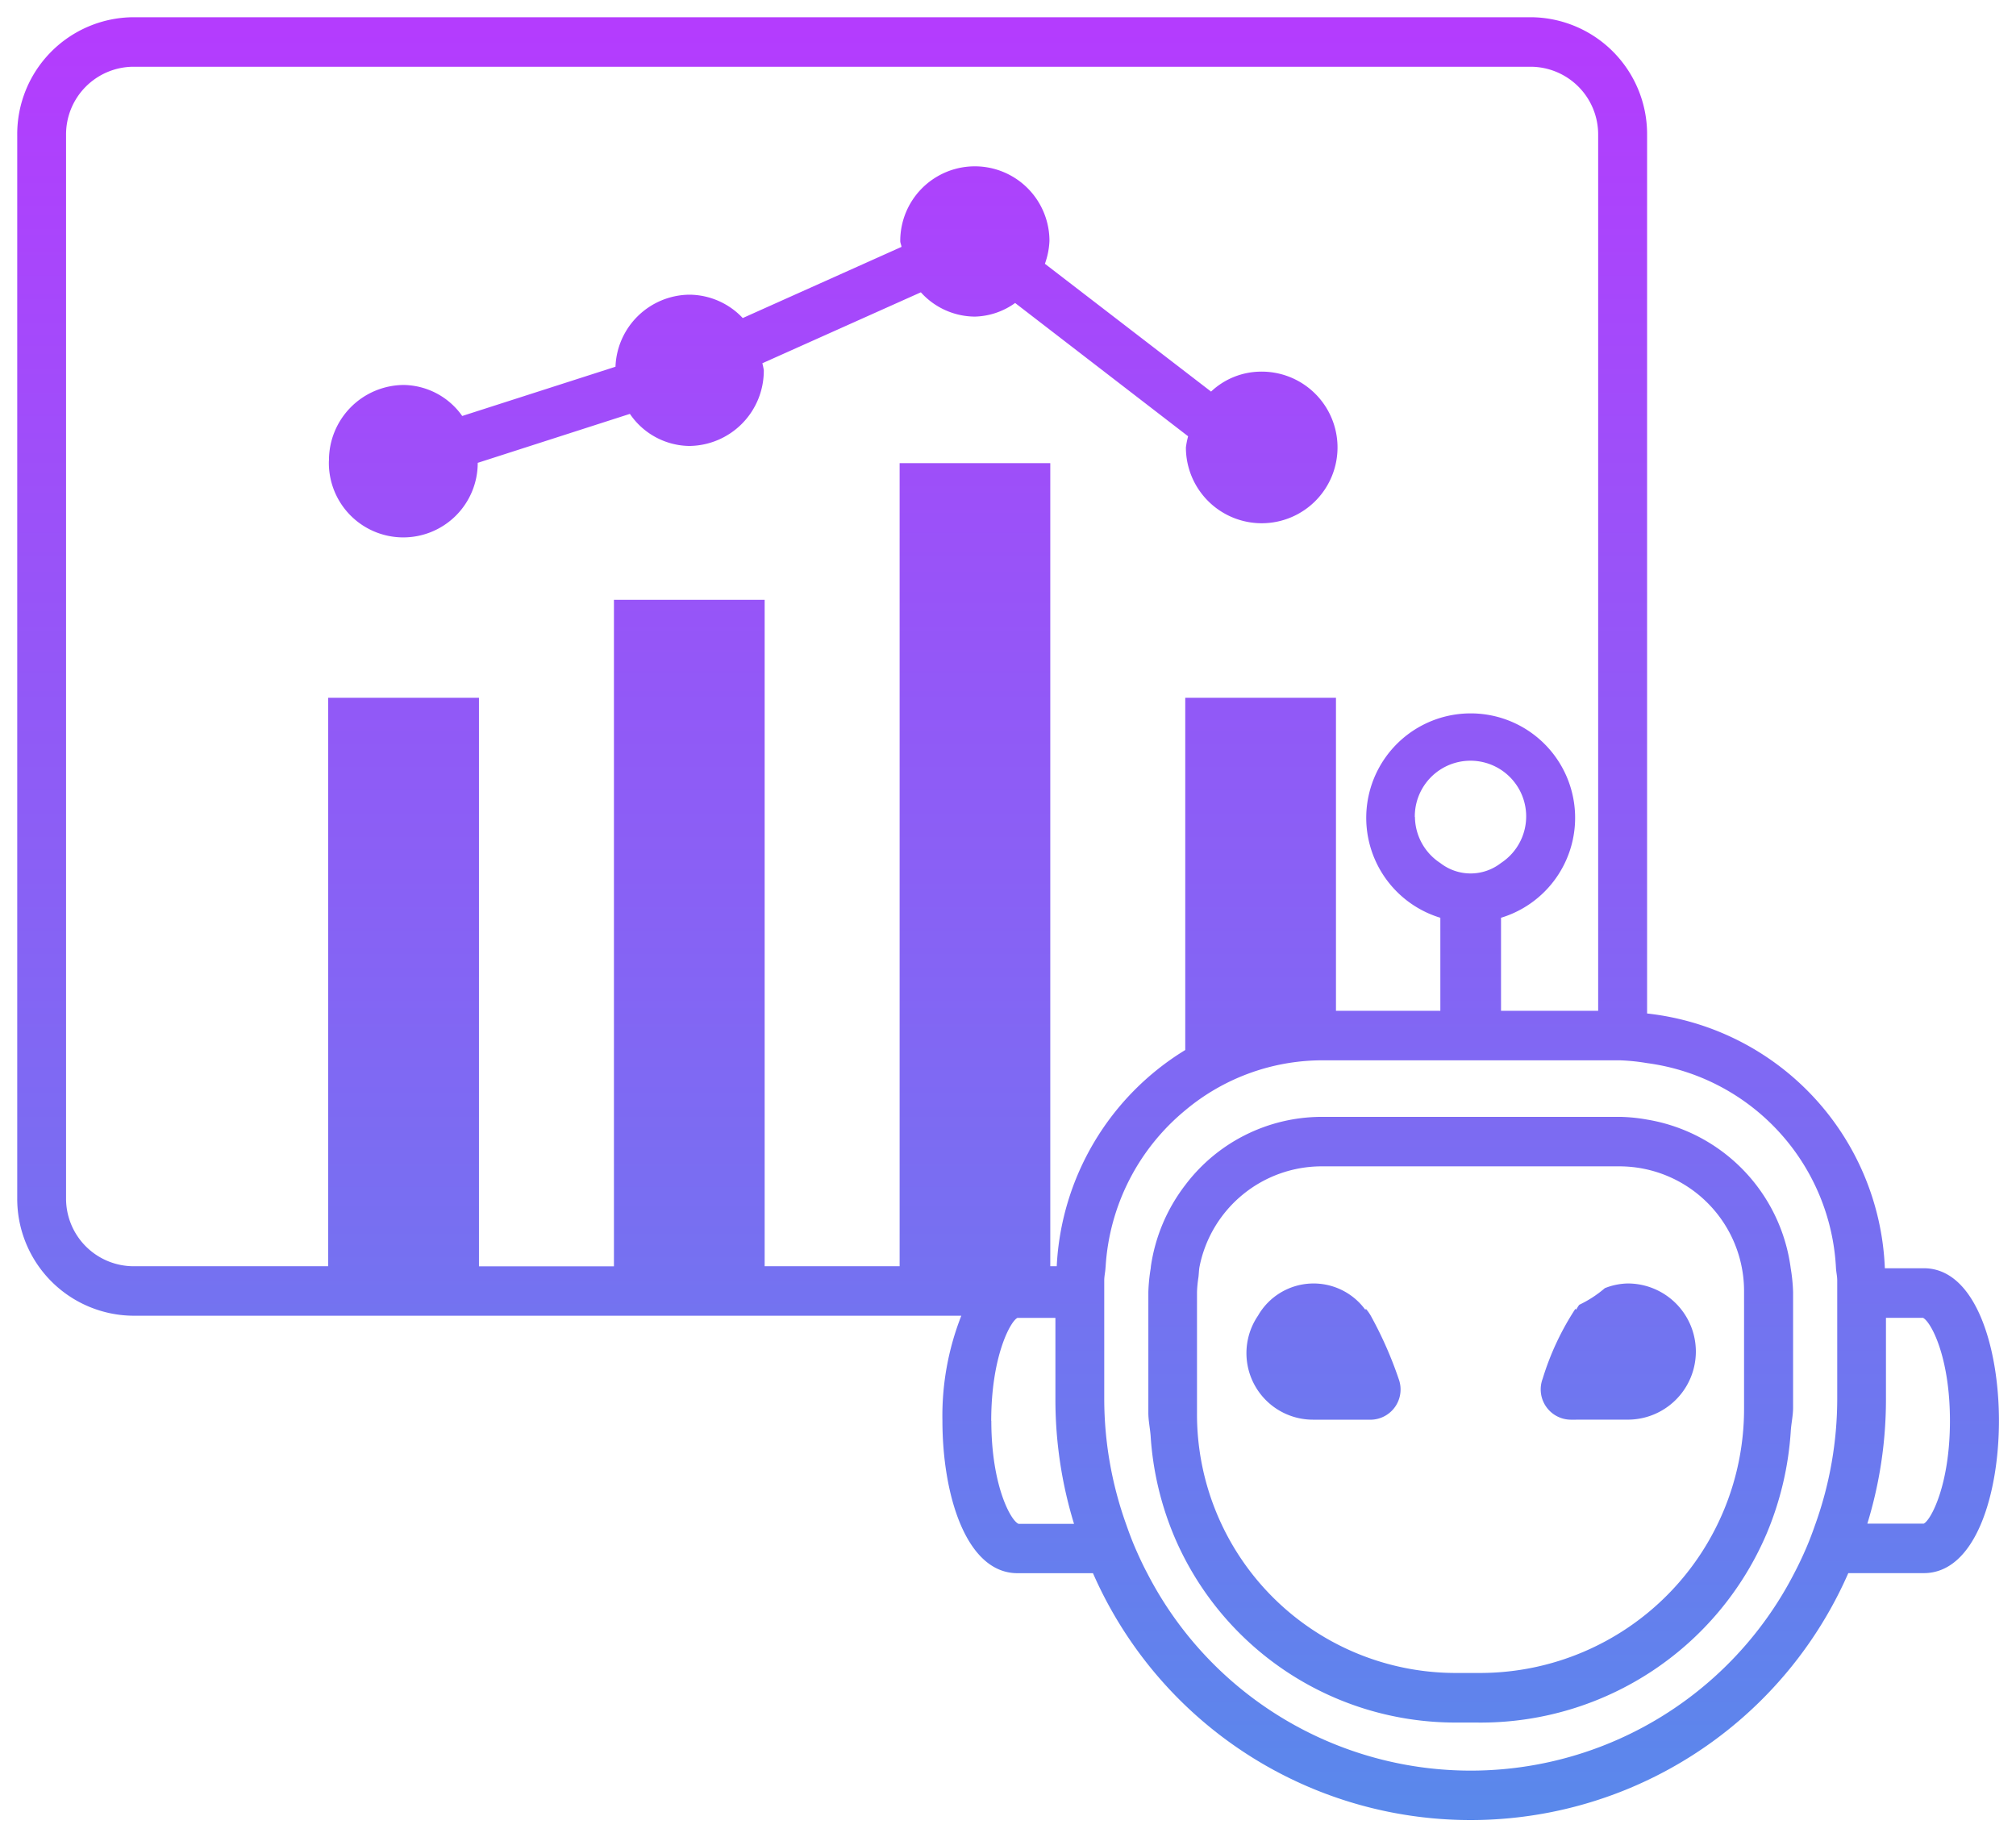
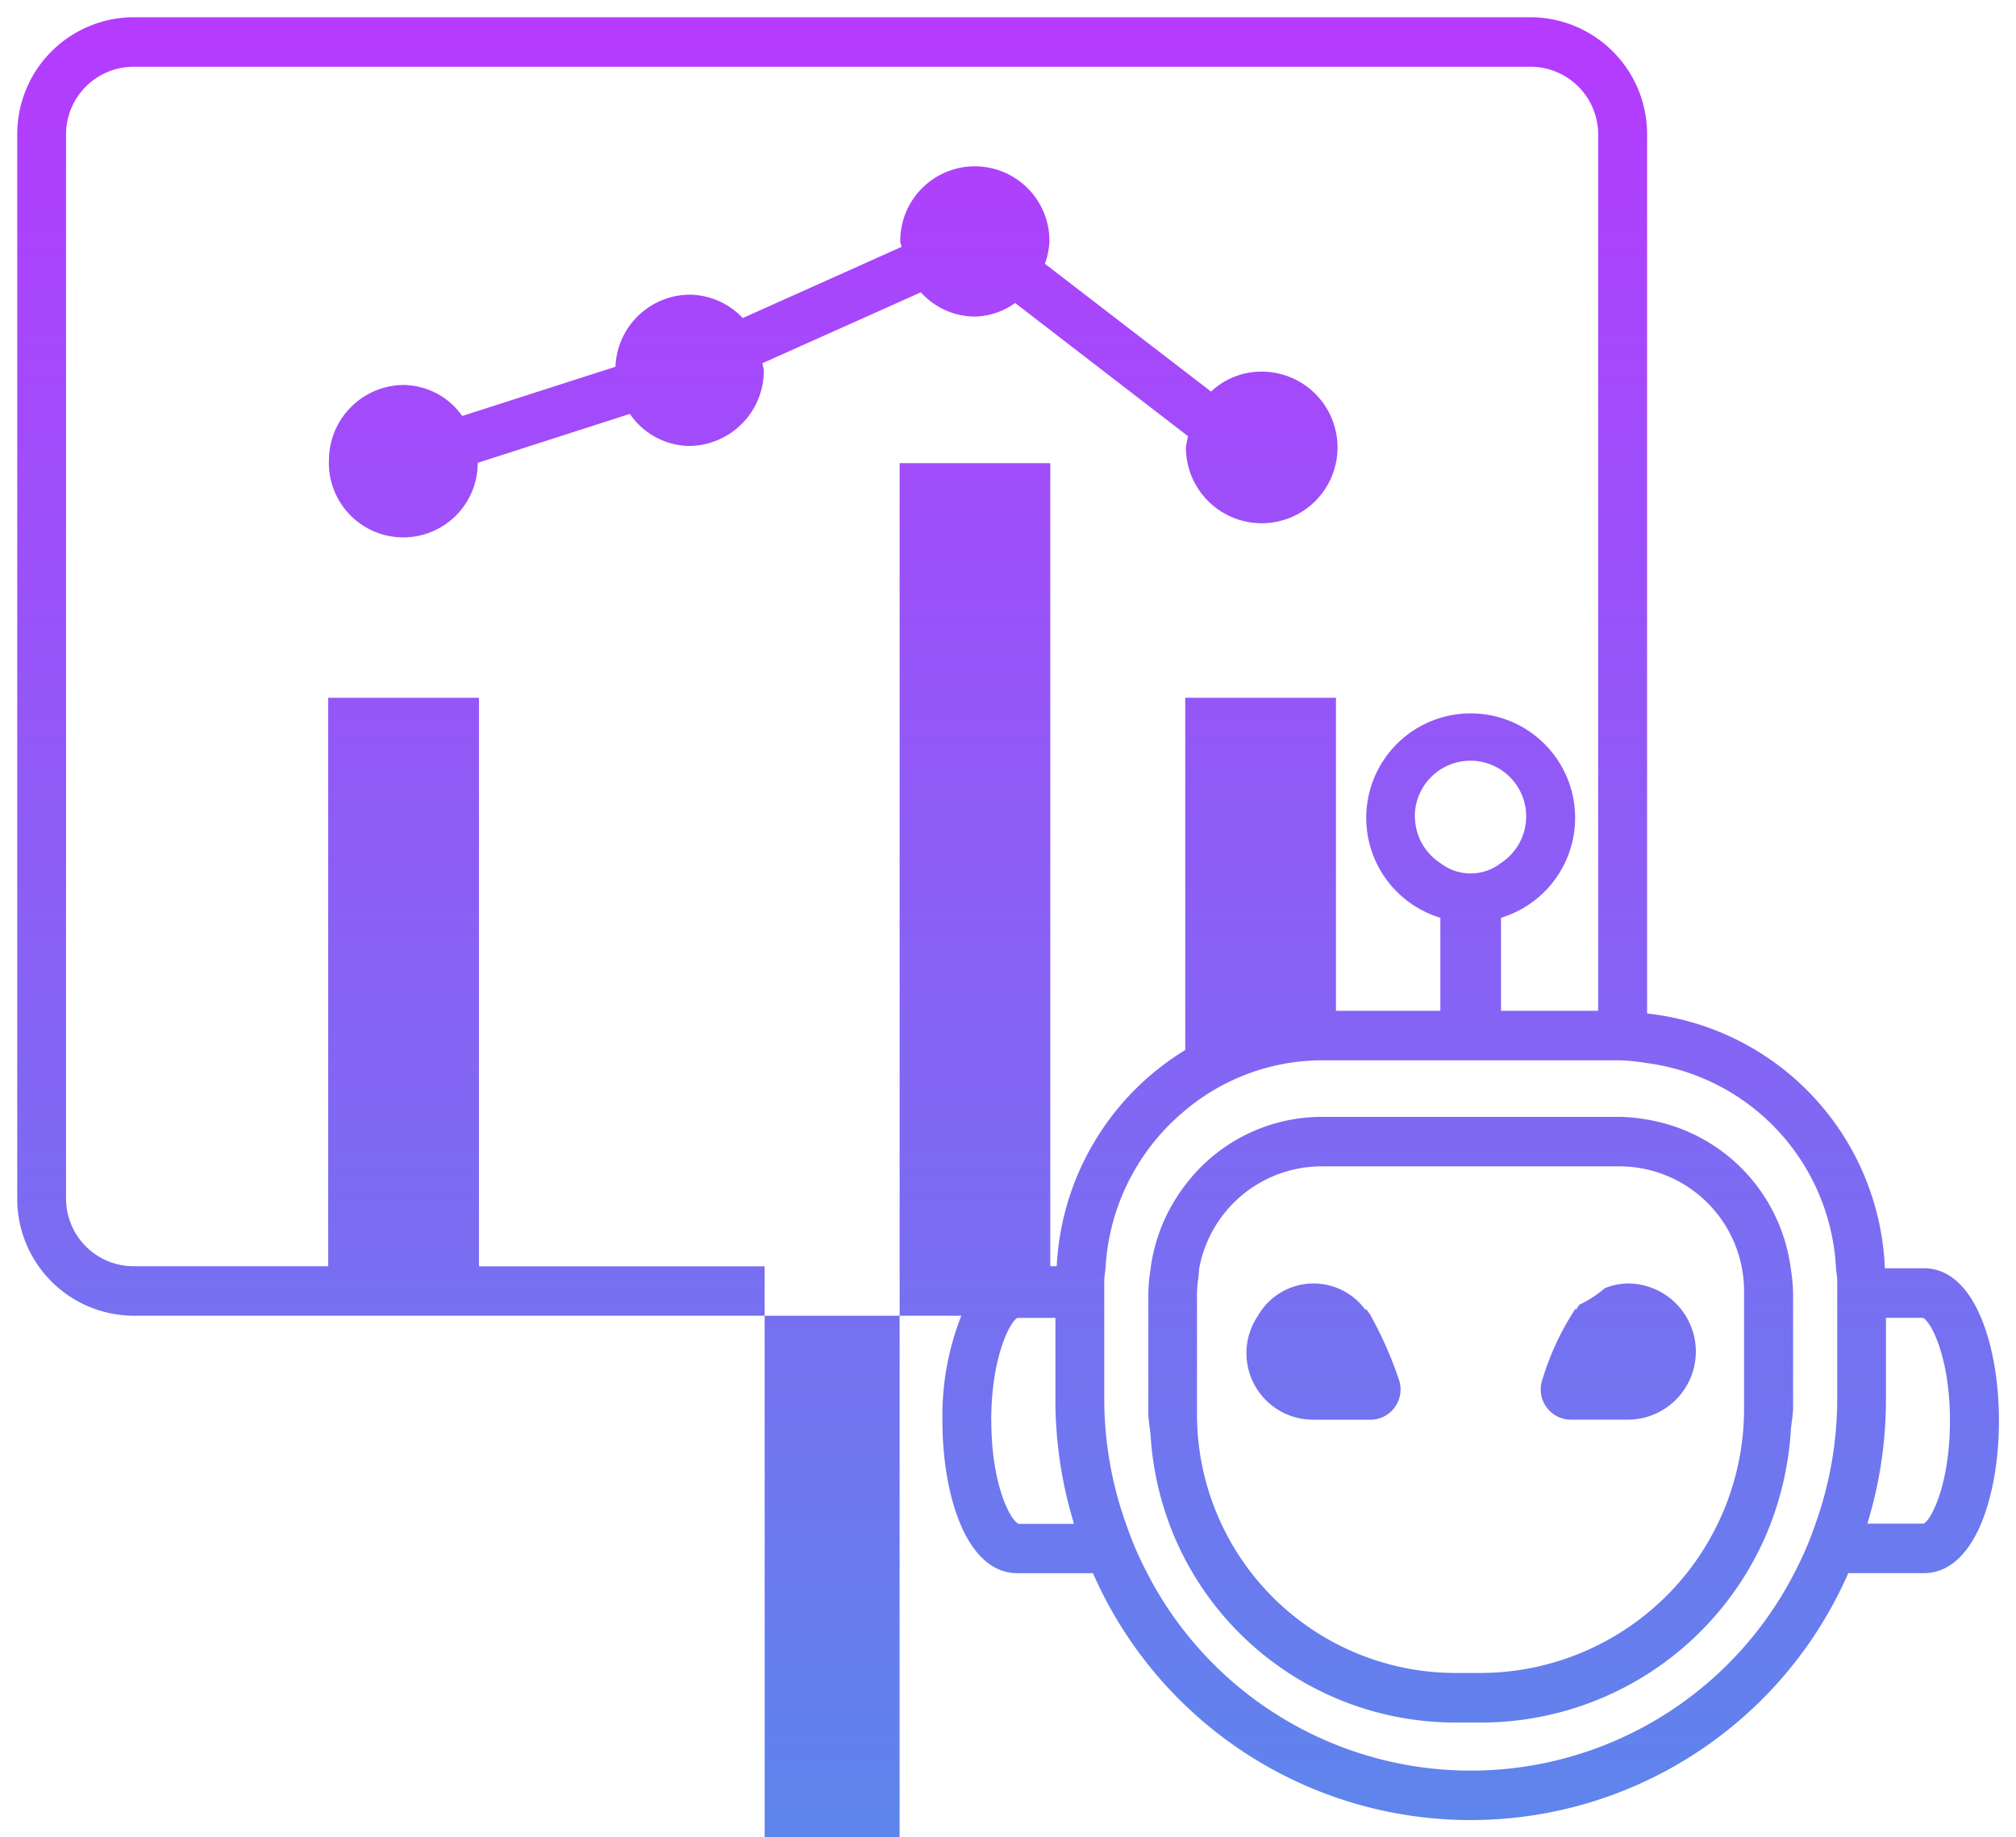
<svg xmlns="http://www.w3.org/2000/svg" width="58.506" height="53.322" viewBox="0 0 58.506 53.322">
  <defs>
    <linearGradient id="linear-gradient" x1="0.5" x2="0.5" y2="1" gradientUnits="objectBoundingBox">
      <stop offset="0" stop-color="#b53bfe" />
      <stop offset="1" stop-color="#5989eb" />
    </linearGradient>
  </defs>
-   <path id="合体_141" data-name="合体 141" d="M31.218,45.155H29.03c-1.5,0-2.18-2.291-2.18-4.422a7.935,7.935,0,0,1,.548-3.05H3.365A3.392,3.392,0,0,1,0,34.27V3.412A3.392,3.392,0,0,1,3.365,0H43.932A3.393,3.393,0,0,1,47.3,3.412v25.5a7.746,7.746,0,0,1,6.9,7.393h1.13c1.5,0,2.181,2.293,2.181,4.426s-.682,4.422-2.181,4.422H53.139a11.965,11.965,0,0,1-21.921,0ZM33.9,31.719a6.381,6.381,0,0,0-2.313,4.527c0,.019-.005.04-.005.061-.008.119-.036.232-.036.355V40.1a10.822,10.822,0,0,0,.629,3.617c.085.243.174.485.276.719s.217.484.342.718a10.557,10.557,0,0,0,18.778,0c.123-.234.236-.473.342-.718s.191-.475.276-.719a10.823,10.823,0,0,0,.629-3.617V36.662c0-.123-.028-.236-.036-.355A6.323,6.323,0,0,0,47.3,30.352a5.946,5.946,0,0,0-.786-.081H37.846A6.2,6.2,0,0,0,33.9,31.719Zm-5.631,9.014c0,1.877.565,2.9.79,2.989l1.61,0a12.306,12.306,0,0,1-.54-3.619V37.745h-1.1C28.831,37.831,28.266,38.852,28.266,40.733ZM54.232,40.1a12.3,12.3,0,0,1-.54,3.617h1.634c.2-.086.763-1.107.763-2.985,0-1.856-.552-2.875-.782-2.988H54.232ZM29.98,12.941V36.246h.187a7.805,7.805,0,0,1,3.73-6.274V19.75h4.374v9.084H41.3v-2.7a3.031,3.031,0,1,1,1.761,0v2.7H45.88V3.412a1.965,1.965,0,0,0-1.948-1.975H3.365A1.964,1.964,0,0,0,1.417,3.412V34.27a1.964,1.964,0,0,0,1.948,1.977H9.024V19.75H13.4v16.5h3.917V16.907h4.374v19.34h3.917V12.941ZM40.563,23.21a1.615,1.615,0,0,0,.735,1.335,1.431,1.431,0,0,0,1.761,0,1.616,1.616,0,1,0-2.5-1.335Zm1.124,26.279A8.861,8.861,0,0,1,33.6,44.14a8.993,8.993,0,0,1-.708-2.971c-.017-.224-.066-.439-.066-.667V36.994a5.121,5.121,0,0,1,.068-.684l.006-.063a5.062,5.062,0,0,1,1-2.36,4.966,4.966,0,0,1,3.94-1.975h8.684a4.969,4.969,0,0,1,.777.079,5.036,5.036,0,0,1,4.168,4.32,5.121,5.121,0,0,1,.068.684v3.353c0,.226-.049.439-.066.661a9.156,9.156,0,0,1-.709,3.015,9.019,9.019,0,0,1-8.244,5.466ZM34.314,36.246c-.021.1-.021.213-.034.318a3.62,3.62,0,0,0-.042.429V40.5a7.508,7.508,0,0,0,7.448,7.55h.828a7.663,7.663,0,0,0,7.6-7.705V36.994a3.621,3.621,0,0,0-3.6-3.646H37.837A3.617,3.617,0,0,0,34.314,36.246ZM45.083,40.7a.879.879,0,0,1-.814-1.188,7.918,7.918,0,0,1,.951-2.031l.015.029c.036-.044.057-.1.1-.146a3.347,3.347,0,0,0,.739-.481,1.888,1.888,0,0,1,.665-.136,1.976,1.976,0,0,1,0,3.952Zm-7.46,0a1.931,1.931,0,0,1-1.615-3.018,1.859,1.859,0,0,1,3.116-.17l.015-.029a1.228,1.228,0,0,1,.142.2,11.3,11.3,0,0,1,.809,1.832.878.878,0,0,1-.814,1.186ZM9.047,12.872a2.184,2.184,0,0,1,2.167-2.2,2.114,2.114,0,0,1,1.7.9l4.448-1.429A2.17,2.17,0,0,1,19.5,8.052a2.144,2.144,0,0,1,1.555.678l4.607-2.065c-.005-.059-.036-.111-.036-.173a2.165,2.165,0,1,1,4.33,0,2.215,2.215,0,0,1-.132.663l4.822,3.709a2.125,2.125,0,0,1,1.436-.579,2.2,2.2,0,1,1-2.166,2.2,2.33,2.33,0,0,1,.064-.324L28.96,8.293a2.087,2.087,0,0,1-1.166.395,2.127,2.127,0,0,1-1.57-.705l-4.6,2.059a1.939,1.939,0,0,1,.042.2,2.184,2.184,0,0,1-2.165,2.2,2.12,2.12,0,0,1-1.721-.931l-4.416,1.421a2.16,2.16,0,1,1-4.319-.062Z" transform="translate(0.5 0.5)" stroke="rgba(0,0,0,0)" stroke-miterlimit="10" stroke-width="1" fill="url(#linear-gradient)" />
+   <path id="合体_141" data-name="合体 141" d="M31.218,45.155H29.03c-1.5,0-2.18-2.291-2.18-4.422a7.935,7.935,0,0,1,.548-3.05H3.365A3.392,3.392,0,0,1,0,34.27V3.412A3.392,3.392,0,0,1,3.365,0H43.932A3.393,3.393,0,0,1,47.3,3.412v25.5a7.746,7.746,0,0,1,6.9,7.393h1.13c1.5,0,2.181,2.293,2.181,4.426s-.682,4.422-2.181,4.422H53.139a11.965,11.965,0,0,1-21.921,0ZM33.9,31.719a6.381,6.381,0,0,0-2.313,4.527c0,.019-.005.04-.005.061-.008.119-.036.232-.036.355V40.1a10.822,10.822,0,0,0,.629,3.617c.085.243.174.485.276.719s.217.484.342.718a10.557,10.557,0,0,0,18.778,0c.123-.234.236-.473.342-.718s.191-.475.276-.719a10.823,10.823,0,0,0,.629-3.617V36.662c0-.123-.028-.236-.036-.355A6.323,6.323,0,0,0,47.3,30.352a5.946,5.946,0,0,0-.786-.081H37.846A6.2,6.2,0,0,0,33.9,31.719Zm-5.631,9.014c0,1.877.565,2.9.79,2.989l1.61,0a12.306,12.306,0,0,1-.54-3.619V37.745h-1.1C28.831,37.831,28.266,38.852,28.266,40.733ZM54.232,40.1a12.3,12.3,0,0,1-.54,3.617h1.634c.2-.086.763-1.107.763-2.985,0-1.856-.552-2.875-.782-2.988H54.232ZM29.98,12.941V36.246h.187a7.805,7.805,0,0,1,3.73-6.274V19.75h4.374v9.084H41.3v-2.7a3.031,3.031,0,1,1,1.761,0v2.7H45.88V3.412a1.965,1.965,0,0,0-1.948-1.975H3.365A1.964,1.964,0,0,0,1.417,3.412V34.27a1.964,1.964,0,0,0,1.948,1.977H9.024V19.75H13.4v16.5h3.917h4.374v19.34h3.917V12.941ZM40.563,23.21a1.615,1.615,0,0,0,.735,1.335,1.431,1.431,0,0,0,1.761,0,1.616,1.616,0,1,0-2.5-1.335Zm1.124,26.279A8.861,8.861,0,0,1,33.6,44.14a8.993,8.993,0,0,1-.708-2.971c-.017-.224-.066-.439-.066-.667V36.994a5.121,5.121,0,0,1,.068-.684l.006-.063a5.062,5.062,0,0,1,1-2.36,4.966,4.966,0,0,1,3.94-1.975h8.684a4.969,4.969,0,0,1,.777.079,5.036,5.036,0,0,1,4.168,4.32,5.121,5.121,0,0,1,.068.684v3.353c0,.226-.049.439-.066.661a9.156,9.156,0,0,1-.709,3.015,9.019,9.019,0,0,1-8.244,5.466ZM34.314,36.246c-.021.1-.021.213-.034.318a3.62,3.62,0,0,0-.042.429V40.5a7.508,7.508,0,0,0,7.448,7.55h.828a7.663,7.663,0,0,0,7.6-7.705V36.994a3.621,3.621,0,0,0-3.6-3.646H37.837A3.617,3.617,0,0,0,34.314,36.246ZM45.083,40.7a.879.879,0,0,1-.814-1.188,7.918,7.918,0,0,1,.951-2.031l.015.029c.036-.044.057-.1.1-.146a3.347,3.347,0,0,0,.739-.481,1.888,1.888,0,0,1,.665-.136,1.976,1.976,0,0,1,0,3.952Zm-7.46,0a1.931,1.931,0,0,1-1.615-3.018,1.859,1.859,0,0,1,3.116-.17l.015-.029a1.228,1.228,0,0,1,.142.2,11.3,11.3,0,0,1,.809,1.832.878.878,0,0,1-.814,1.186ZM9.047,12.872a2.184,2.184,0,0,1,2.167-2.2,2.114,2.114,0,0,1,1.7.9l4.448-1.429A2.17,2.17,0,0,1,19.5,8.052a2.144,2.144,0,0,1,1.555.678l4.607-2.065c-.005-.059-.036-.111-.036-.173a2.165,2.165,0,1,1,4.33,0,2.215,2.215,0,0,1-.132.663l4.822,3.709a2.125,2.125,0,0,1,1.436-.579,2.2,2.2,0,1,1-2.166,2.2,2.33,2.33,0,0,1,.064-.324L28.96,8.293a2.087,2.087,0,0,1-1.166.395,2.127,2.127,0,0,1-1.57-.705l-4.6,2.059a1.939,1.939,0,0,1,.042.2,2.184,2.184,0,0,1-2.165,2.2,2.12,2.12,0,0,1-1.721-.931l-4.416,1.421a2.16,2.16,0,1,1-4.319-.062Z" transform="translate(0.5 0.5)" stroke="rgba(0,0,0,0)" stroke-miterlimit="10" stroke-width="1" fill="url(#linear-gradient)" />
</svg>